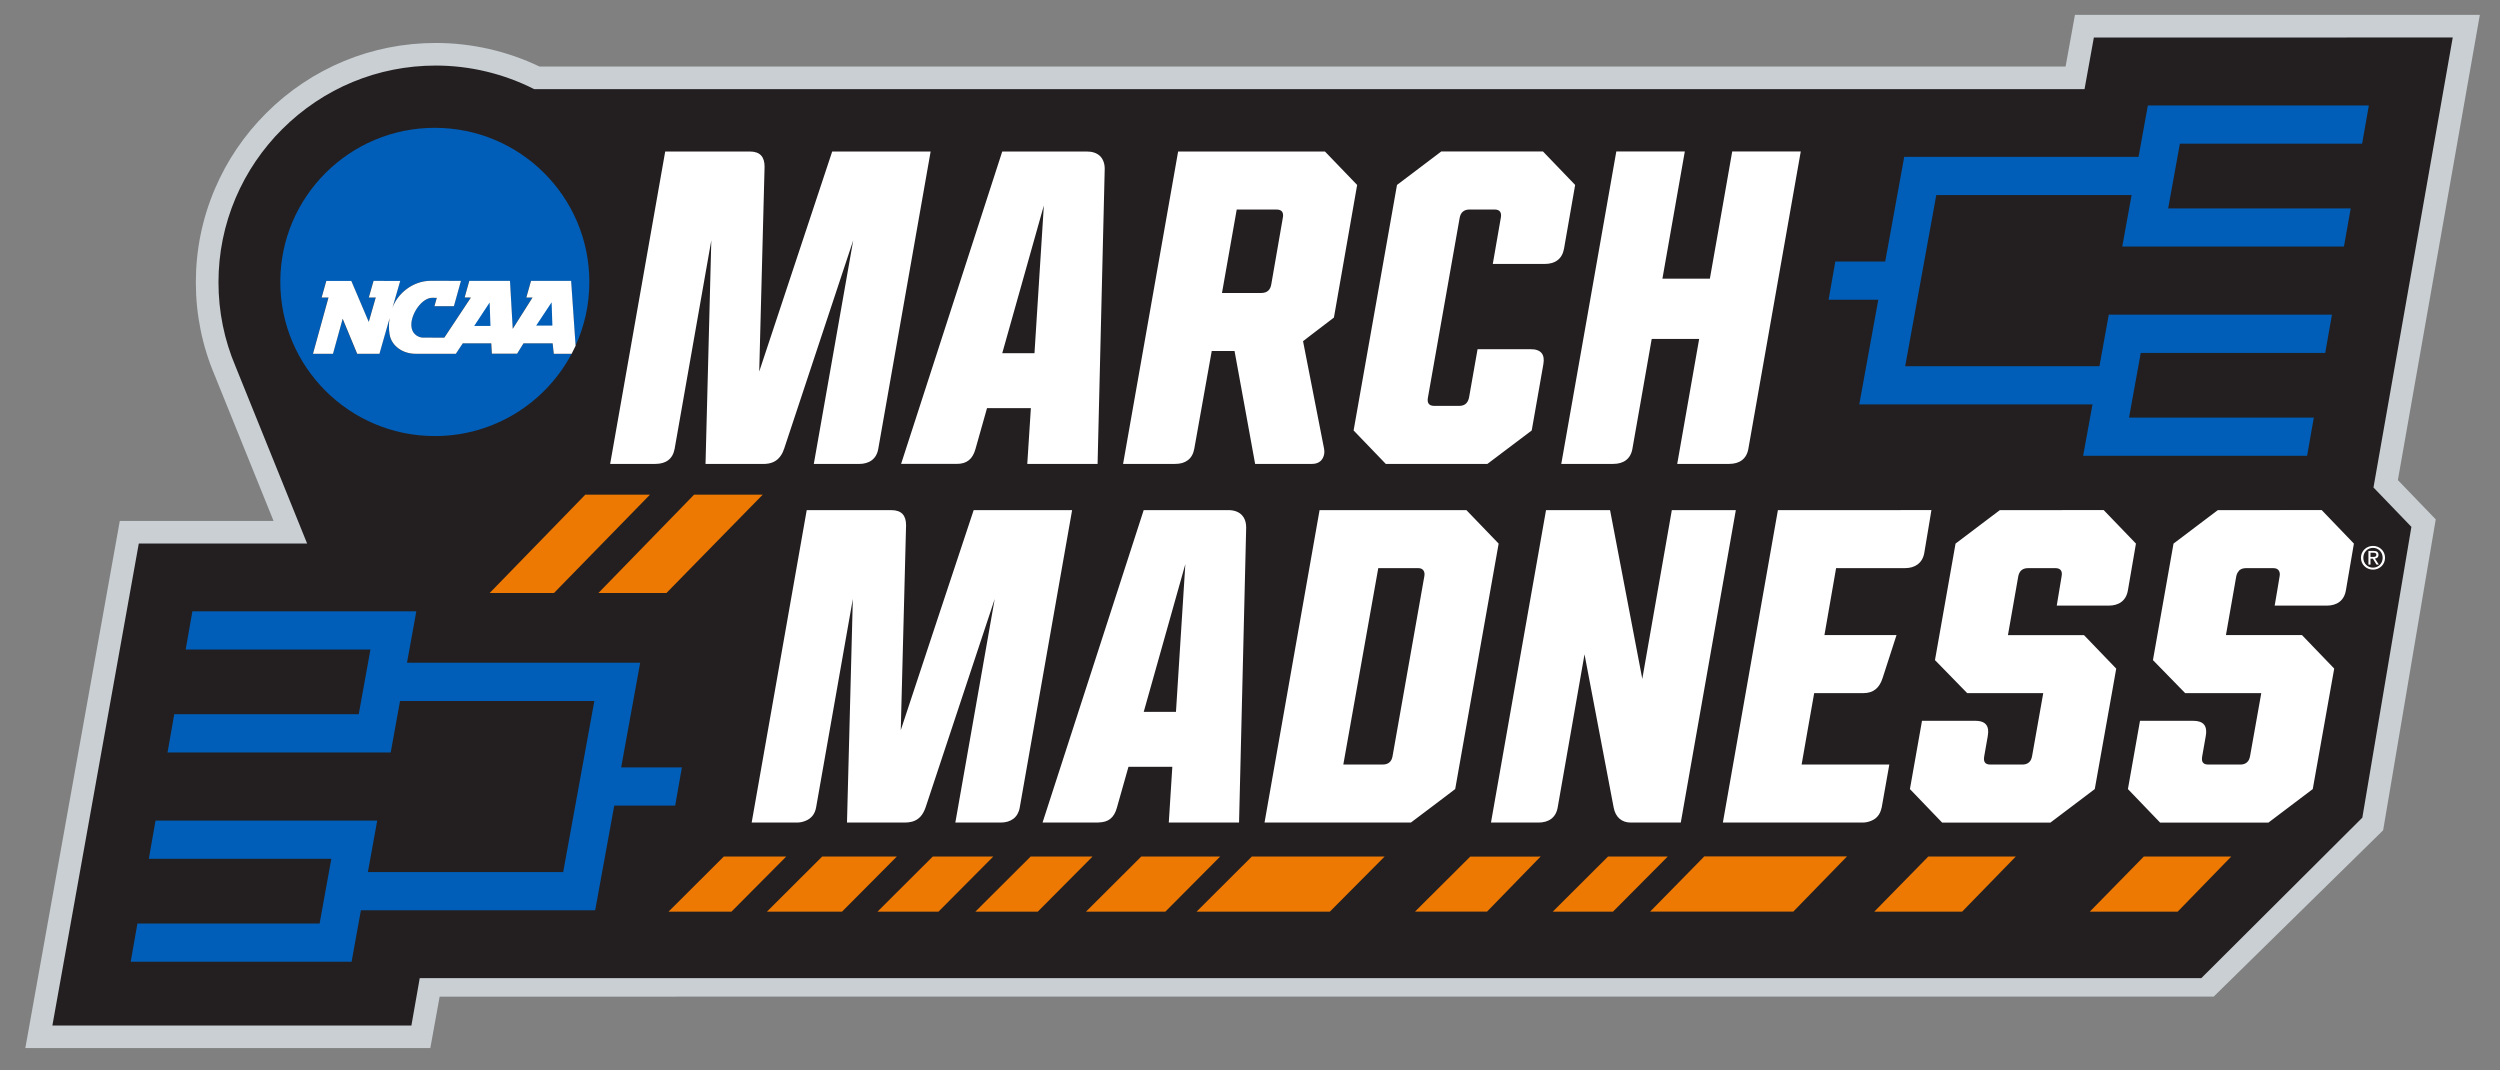
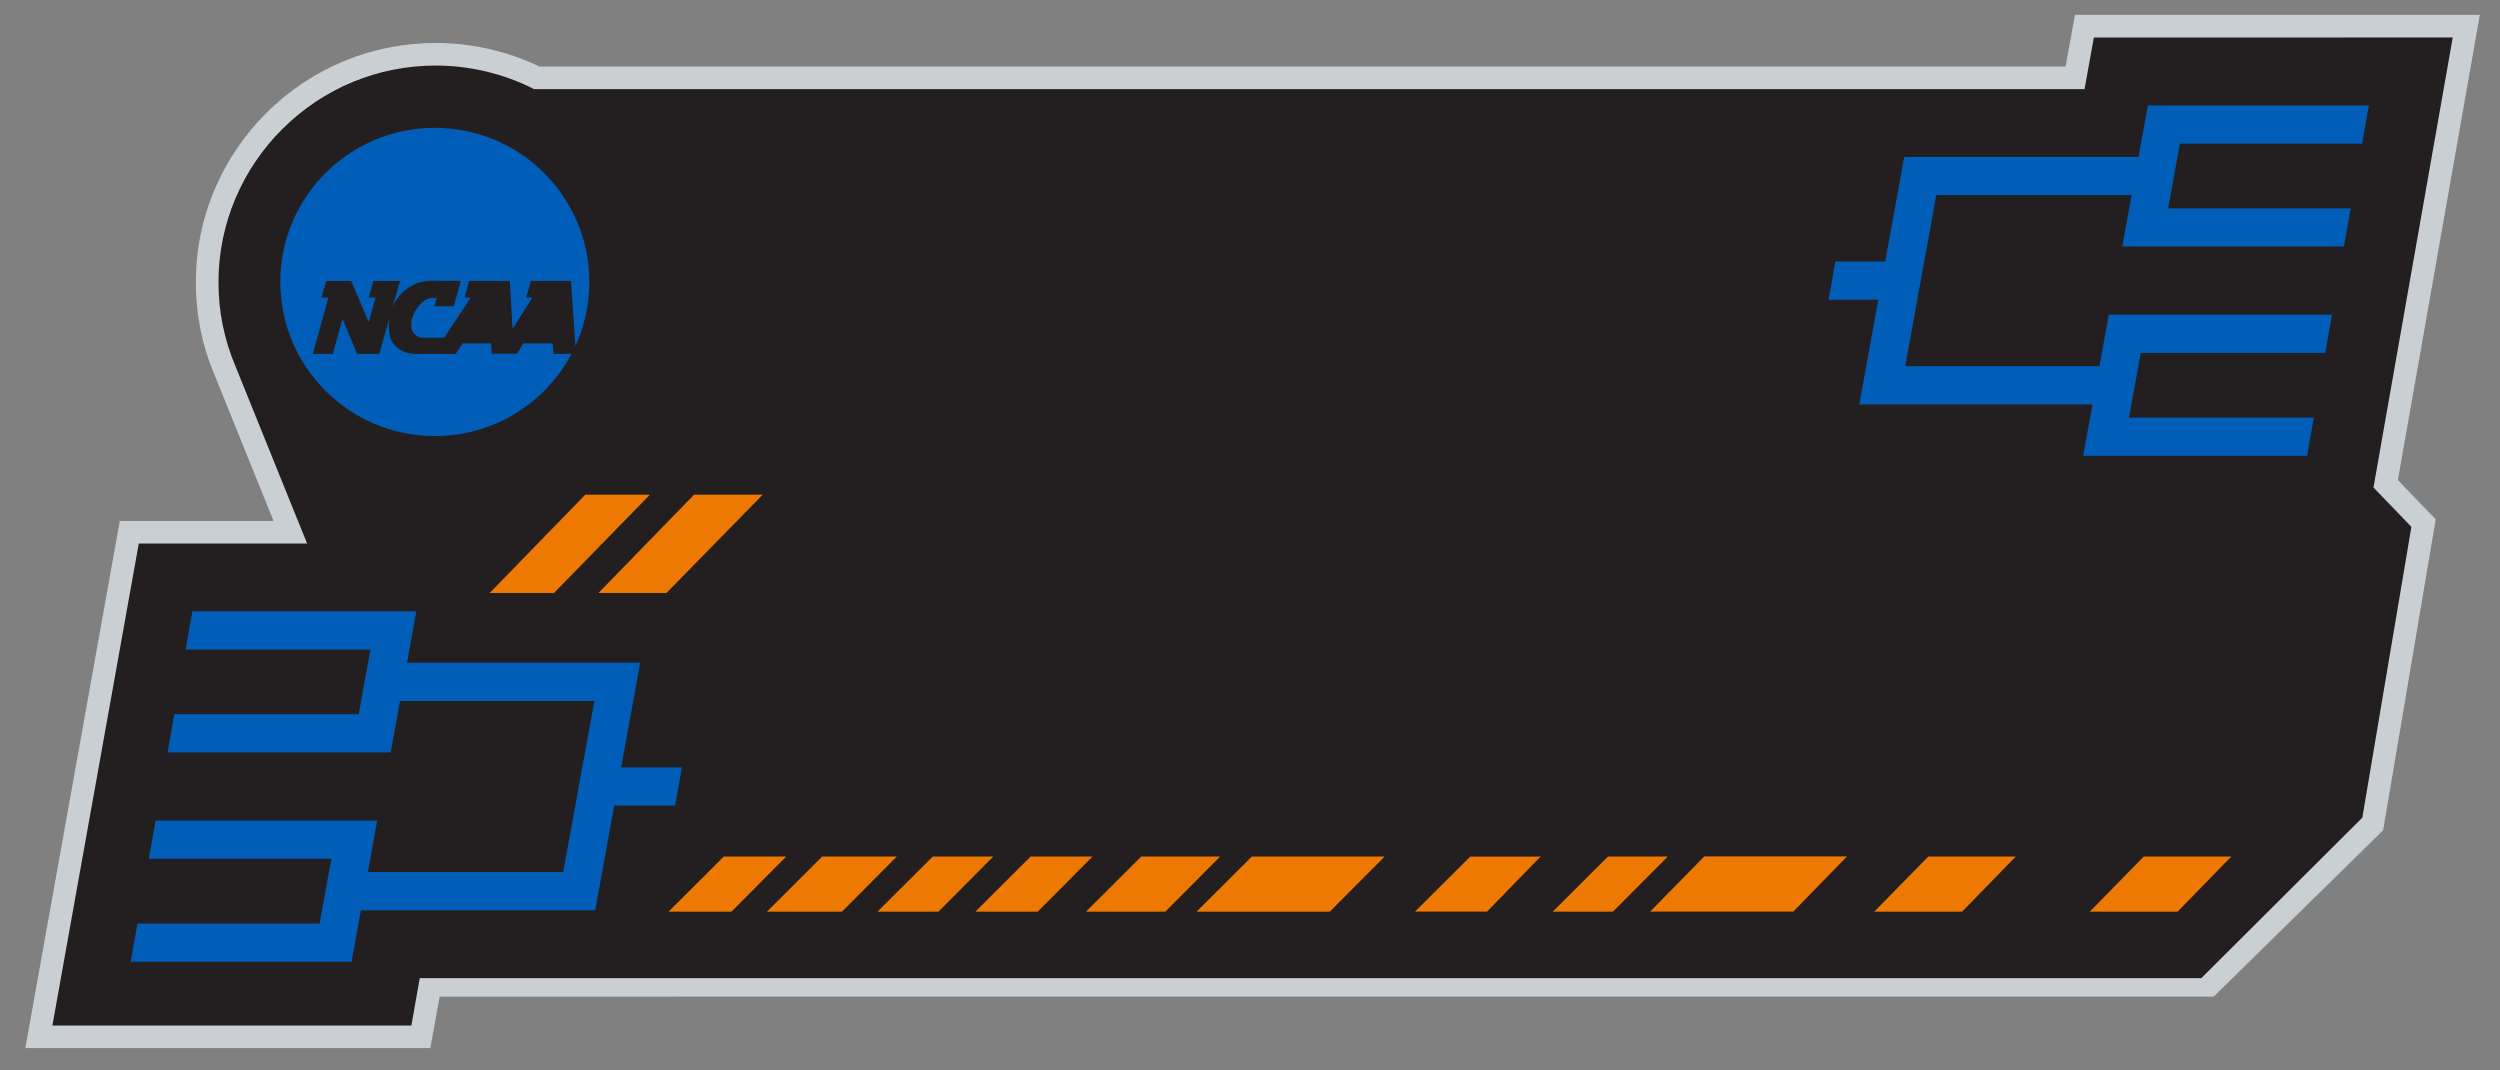
<svg xmlns="http://www.w3.org/2000/svg" height="206.882" preserveAspectRatio="xMidYMid meet" viewBox="0 0 187.5 80.25" width="483.368" zoomAndPan="magnify">
  <rect x="0" y="0" width="187.5" height="80.25" fill="#808080" stroke="none" />
  <path d="m155.621 1.117-.703 3.875h-114.453c-2.418-1.16-5.098-1.77-7.777-1.77-4.801 0-9.32 1.867-12.723 5.262-.406.406-.797.836-1.16 1.273-.738.891-1.391 1.852-1.941 2.863-.277.508-.531 1.039-.758 1.57-.941 2.215-1.418 4.566-1.418 6.984s.477 4.77 1.418 6.984c.102.242 2.27 5.609 4.41 10.91h-11.531l-7.086 39.539h30.375l.699-3.859 133.055-.004 12.707-12.473 3.945-23.316-2.84-2.949 6.148-34.891zm0 0" fill="#c9cfd2" />
  <path d="m157.039 2.816-.699 3.871h-116.273c-2.277-1.156-4.82-1.77-7.379-1.77-4.348 0-8.438 1.695-11.52 4.77-.367.363-.723.75-1.051 1.152-.668.805-1.258 1.676-1.758 2.59-.25.465-.484.941-.688 1.422-.852 2.008-1.285 4.133-1.285 6.324 0 2.191.434 4.316 1.285 6.32.117.277 3.242 8.016 5.363 13.27h-12.625l-6.48 36.148h26.926l.625-3.551 133.621-.004 12.074-12.035 3.68-21.809-2.844-2.953 5.945-33.75zm0 0" fill="#231f20" />
  <path d="m161.09 7.906-.699 3.859h-17.574l-1.426 7.852h-3.742l-.504 2.863h3.727l-1.426 7.848h17.492l-.703 3.859h16.797l.504-2.867h-13.859l.879-4.852h13.836l.504-2.867h-16.738l-.699 3.863h-14.57l2.332-12.832h14.648l-.699 3.859h16.625l.508-2.863h-13.691l.879-4.855h13.668l.504-2.863h-16.57zm-128.477 1.68c-6.398 0-11.59 5.176-11.59 11.559 0 6.383 5.191 11.559 11.59 11.559 4.449 0 8.309-2.5 10.254-6.164h-1.34l-.086-.789h-2.188l-.48.777h-1.895l-.043-.777h-2.137l-.52.789h-3.027c-.938 0-1.793-.574-1.938-1.453-.07-.414-.066-.832 0-1.23l-.766 2.68-1.668.004s-.879-2.125-1.09-2.633c-.148.539-.727 2.633-.727 2.633h-1.496l1.16-4.223h-.516l.355-1.242h1.875l1.309 3.07.52-1.832-.52.004.355-1.25 2 .008-.582 2.016c.355-1.027 1.488-2.031 2.887-2.031l2.25.008-.523 1.902h-1.461s.117-.422.172-.625l-.332-.004c-.793 0-1.578 1.188-1.578 2.004 0 .82.664.98.836.98l1.641.004 1.992-3.012-.465-.008.344-1.242h3.051l.207 3.598 1.484-2.348h-.465l.355-1.25h3.004l.336 4.871c.672-1.461 1.043-3.082 1.043-4.793 0-6.383-5.188-11.559-11.59-11.559zm-18.184 36.266-.504 2.863h13.859l-.879 4.852h-13.836l-.504 2.867h16.738l.699-3.859h14.574l-2.336 12.828h-14.648l.699-3.859h-16.625l-.504 2.867h13.688l-.879 4.852h-13.664l-.504 2.867h16.566l.699-3.859h17.57l1.43-7.848h4.57l.504-2.867h-4.555l1.426-7.848h-17.488l.699-3.859h-16.797zm0 0" fill="#005eb8" />
-   <path d="m49.891 11.359-4.129 23.434h3.391c.387 0 .715-.09.961-.277.25-.188.414-.473.484-.859l2.75-15.633-.434 16.773h4.328c.629 0 1.051-.211 1.336-.652.098-.145.176-.32.242-.52l5.172-15.602-2.957 16.773h3.391c.387 0 .715-.094.961-.281.25-.188.418-.473.484-.859l3.926-22.293h-7.383l-5.473 16.504.402-15.367c0-.738-.336-1.137-1.109-1.137h-6.344zm38.469 0-4.129 23.434h3.895c.191 0 .371-.02.535-.066.16-.047.301-.117.426-.211.25-.188.414-.473.484-.859l1.309-7.332h1.711l.773 4.234.77 4.234h4.266c.41 0 .688-.176.824-.465.09-.18.133-.398.082-.672l-1.578-8.066.535-.414 1.781-1.359 1.742-9.945-2.414-2.508h-11.012zm19.738 0-3.324 2.512-3.254 18.414 2.414 2.508h7.621l3.324-2.508.871-4.957c.066-.367.027-.652-.129-.844-.078-.098-.184-.168-.32-.219-.133-.051-.297-.074-.488-.074h-3.996l-.637 3.613c-.012.078-.039.145-.062.207-.109.273-.324.43-.676.43h-1.883c-.199 0-.332-.059-.41-.164-.074-.102-.09-.254-.059-.438l2.383-13.492c.035-.199.109-.359.234-.465.121-.109.289-.168.508-.168h1.879c.402 0 .535.234.469.602l-.605 3.48h3.895c.387 0 .715-.09.961-.281.125-.094.23-.211.309-.355.082-.141.141-.309.176-.5l.836-4.789-2.414-2.512zm13.125 0-2.062 11.719-2.066 11.715h3.895c.77 0 1.309-.367 1.441-1.137l.598-3.398.848-4.836h3.559l-1.645 9.371h3.895c.77 0 1.309-.367 1.441-1.137l3.93-22.297h-5.141l-.836 4.773-.84 4.77h-3.559l1.68-9.543zm-46.055.004-3.793 11.715-2.301 7.109-1.492 4.605h4.164c.191 0 .363-.02.516-.066.305-.094.535-.277.695-.555.082-.137.148-.297.199-.48l.871-3.082h3.289l-.27 4.184h5.273l.535-22.125c0-.211-.031-.398-.094-.559-.059-.16-.148-.297-.262-.41-.117-.109-.258-.195-.422-.25-.168-.059-.355-.086-.566-.086zm3.121 4.047-.703 11.082h-2.418zm14.469.305h2.988c.199 0 .336.059.41.16.074.105.094.258.059.441l-.871 5.02c-.07.402-.305.637-.742.637h-2.953l1.105-6.258zm-60.438 5.344c-1.398 0-2.531 1-2.887 2.031l.582-2.02-2-.004-.355 1.25.52-.004-.523 1.832-1.309-3.074h-1.875l-.352 1.246h.516l-1.164 4.219h1.5s.578-2.09.727-2.629c.211.508 1.09 2.629 1.09 2.629h1.668l.766-2.68c-.07.398-.074.816-.004 1.23.148.879 1.004 1.449 1.941 1.449h3.027l.52-.785h2.137l.043.777h1.895l.48-.777h2.184l.086.785h1.34l.297-.598-.336-4.871h-3.008l-.352 1.25h.465l-1.484 2.348-.207-3.598h-3.051l-.348 1.242.469.008-1.996 3.012-1.637-.008c-.172 0-.836-.156-.836-.977 0-.816.781-2.008 1.578-2.008l.332.008c-.059.203-.176.621-.176.621h1.461l.527-1.898zm28.184 17.199-4.129 23.434h3.391c.254 0 .473-.055.672-.141.398-.164.68-.484.77-.996l2.754-15.633-.438 16.77h4.332c.207 0 .395-.023.559-.07.5-.141.816-.5 1.016-1.102l5.172-15.598-2.953 16.77h3.391c.191 0 .371-.023.531-.07.32-.094.574-.281.738-.566.078-.141.141-.309.172-.5l3.926-22.297h-7.383l-2.738 8.25-2.73 8.254.398-15.367c0-.367-.082-.652-.262-.844-.18-.191-.457-.293-.844-.293zm25.273 0-3.793 11.719-3.793 11.715h4.164c.023 0 .039-.008.059-.008.355-.012.641-.094.859-.27.23-.184.391-.461.492-.828l.871-3.078h3.289l-.266 4.184h5.27l.109-4.465.426-17.664c0-.625-.281-1.047-.777-1.219-.164-.055-.355-.086-.566-.086zm13.191 0-4.129 23.434h10.977l1.664-1.254 1.66-1.258 1.785-10.094 1.473-8.316-2.418-2.512zm16.984 0-4.129 23.434h3.559c.773 0 1.312-.367 1.445-1.137l2.012-11.484 2.184 11.484c.066.367.219.652.438.844.219.191.504.293.84.293h3.758l4.129-23.434h-4.801l-2.215 12.656-2.418-12.656zm17.391 0-2.066 11.719-2.062 11.715h10.473c.258 0 .473-.055.672-.141.375-.152.641-.457.746-.918.004-.031.02-.051.023-.082l.57-3.211h-6.578l.469-2.68.473-2.676h3.691c.387 0 .688-.102.922-.293s.406-.477.523-.848l1.039-3.211h-5.406l.723-4.152.152-.871h5.168c.371 0 .68-.09.922-.262.266-.188.453-.473.523-.875l.406-2.426.129-.789zm16.648 0-1.434 1.082-1.891 1.43-1.543 8.738 2.418 2.477h5.703l-.836 4.719c-.02.102-.047.191-.082.27-.117.234-.332.367-.656.367h-2.383c-.402 0-.539-.199-.473-.602l.27-1.539c.035-.195.039-.363.02-.504-.066-.43-.379-.637-.961-.637h-3.992l-.906 5.121 2.414 2.512h8.125l1.66-1.254 1.539-1.164.125-.094 1.367-7.664.242-1.371-2.418-2.512h-5.703l.77-4.387c.07-.402.305-.637.738-.637h2.047c.305 0 .453.133.484.355.008.07.004.156-.012.246l-.367 2.211h3.891c.773 0 1.309-.367 1.445-1.137l.605-3.516-1.602-1.664-.816-.848zm16.348 0-1.434 1.082-1.891 1.43-1.543 8.738 2.418 2.477h5.707l-.84 4.719c-.02.102-.047.191-.082.27-.117.234-.332.367-.656.367h-2.383c-.305 0-.457-.113-.484-.34-.008-.074-.004-.164.012-.262l.27-1.539c.102-.578-.043-.93-.449-1.07-.137-.047-.297-.07-.492-.07h-3.992l-.906 5.121 2.414 2.512h8.125l3.324-2.512 1.609-9.039-2.418-2.512h-5.703l.77-4.383c.031-.176.098-.312.195-.418.012-.016.02-.035.035-.051.125-.109.289-.168.508-.168h2.051c.234 0 .371.09.434.234.047.098.062.219.035.367l-.184 1.105-.188 1.105h3.895c.773 0 1.309-.367 1.445-1.137l.602-3.516-.094-.098-2.32-2.414zm11.637 2.684c-.492 0-.906.379-.906.891 0 .516.414.891.906.891.488 0 .902-.375.902-.891 0-.512-.414-.891-.902-.891zm0 .148c.402 0 .723.32.723.742 0 .426-.32.742-.723.742-.406 0-.727-.316-.727-.742 0-.422.32-.742.727-.742zm-.344.23v1.027h.156v-.445h.18l.27.445h.176l-.293-.453c.152-.02.266-.098.266-.281 0-.203-.121-.293-.363-.293zm.156.133h.211c.109 0 .227.023.227.148 0 .16-.117.168-.25.168h-.188zm-88.887.855-.703 11.082h-2.418zm14.469.301h2.988c.238 0 .371.09.434.234.047.098.062.219.035.367l-2.383 13.492c-.016.102-.043.191-.082.27-.117.234-.328.367-.656.367h-2.957zm0 0" fill="#fff" />
  <path d="m43.895 37.102-7.172 7.375h4.824l7.199-7.375zm8.16 0-7.176 7.375h5.102l3.48-3.555 3.742-3.82zm63.5 27.129c-.062.004-.121.012-.188.012h-5.098l-4.141 4.125h5.402zm12.266 0-4.059 4.137h10.738l4.027-4.137zm-73.535.008-4.148 4.137h4.719l4.113-4.137zm7.379 0-4.148 4.137h5.633l4.113-4.137zm8.293 0-4.148 4.137h4.574l4.113-4.137zm7.34 0-4.148 4.137h4.68l4.113-4.137zm8.297 0-4.148 4.137h5.953l4.113-4.137zm8.293 0-4.148 4.137h9.996l4.113-4.137zm26.715 0-4.148 4.137h4.516l4.113-4.137zm24.02 0-4.055 4.137h6.59l4.027-4.137zm16.164 0-4.055 4.137h6.59l4.023-4.137zm0 0" fill="#ed7802" />
-   <path d="m40.211 24.422 1.16-1.75.059 1.75zm-4.648.023 1.16-1.758.062 1.758zm0 0" fill="#005eb8" />
</svg>